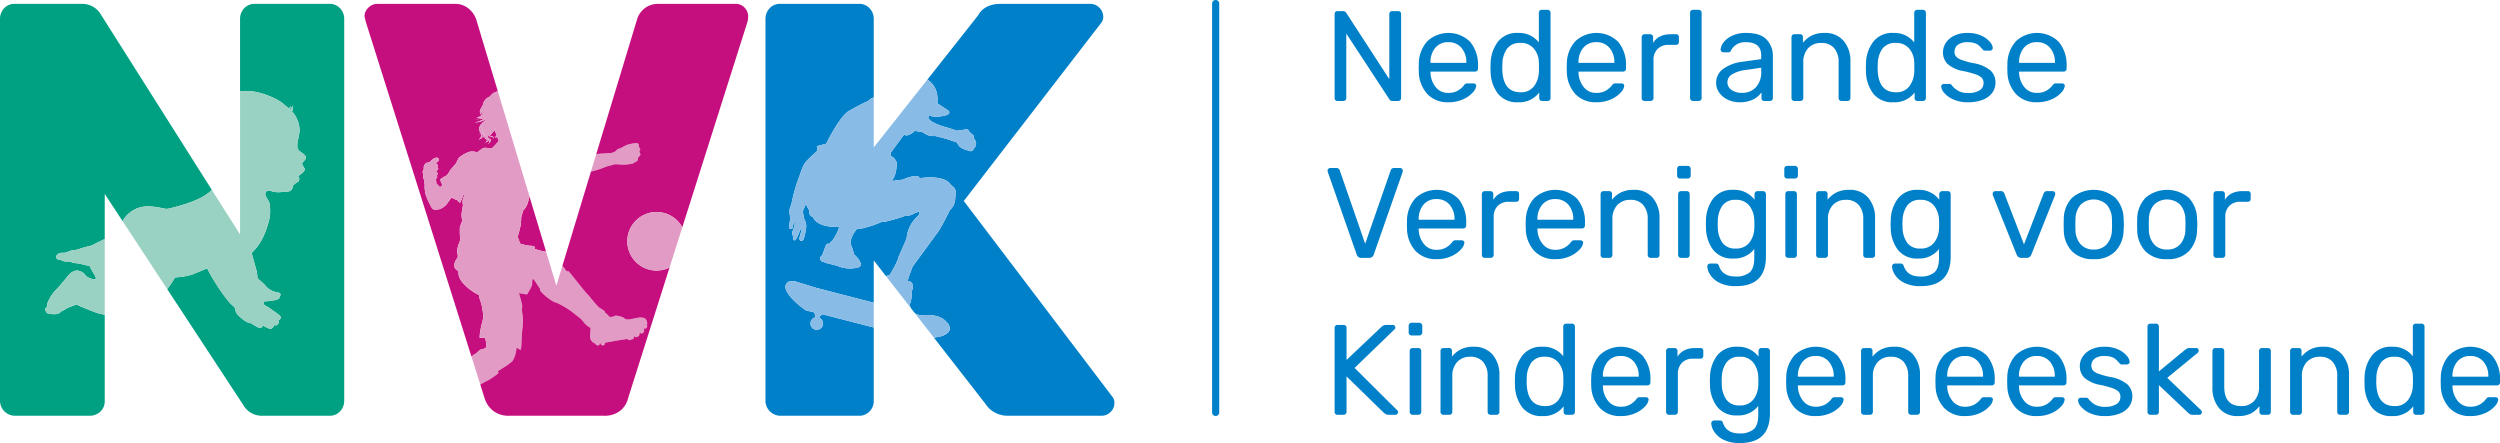
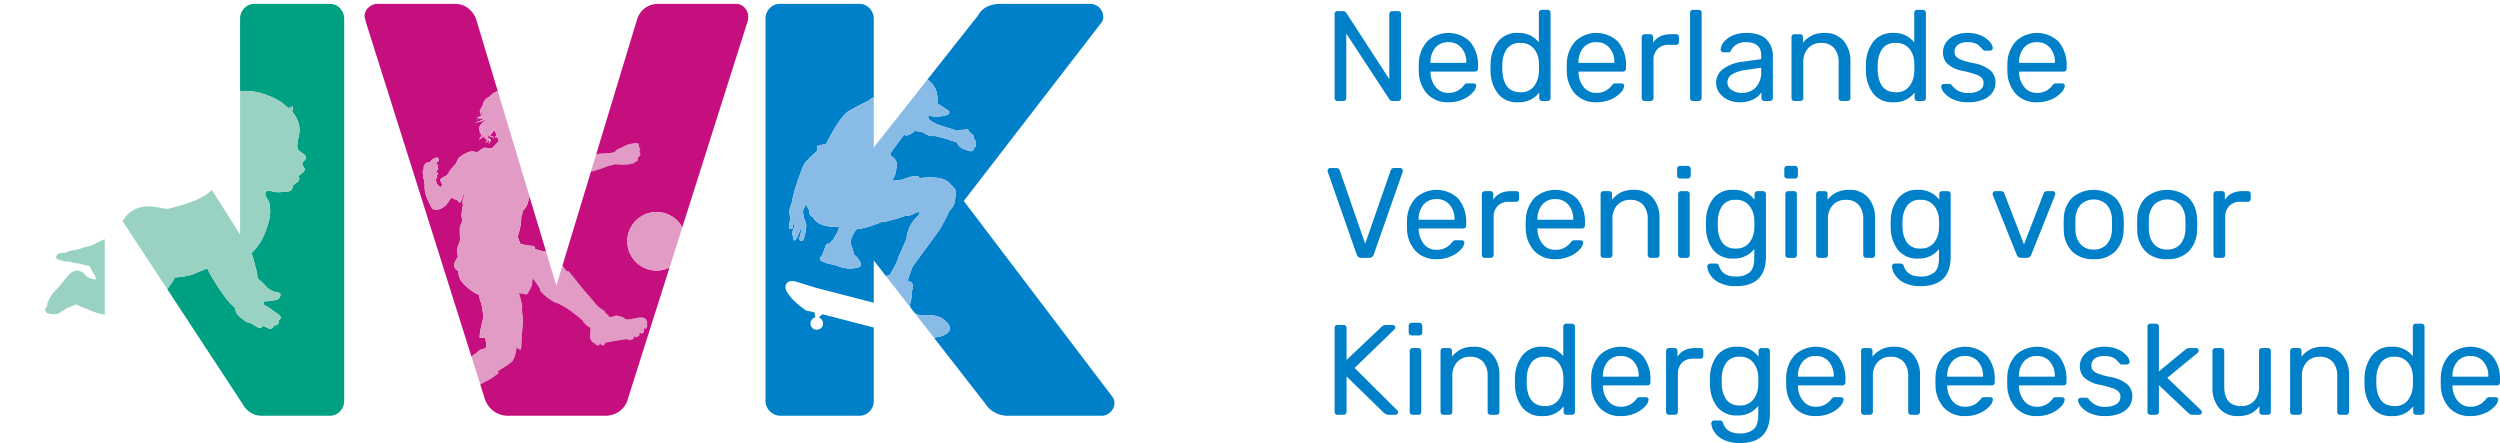
<svg xmlns="http://www.w3.org/2000/svg" id="Laag_1" data-name="Laag 1" viewBox="0 0 701.058 124.236">
  <defs>
    <style>.cls-1{fill:#0080c9;}.cls-2{fill:#99d1c2;}.cls-3{fill:#00a082;}.cls-4{fill:#c60f7f;}.cls-5{fill:#e19bc4;}.cls-6{fill:#88bbe6;}</style>
  </defs>
  <title>NVKlogo-RGB-site</title>
  <path class="cls-1" d="M417.306,276.748h1.692a.87.87,0,0,0,.612-.234.779.779,0,0,0,.252-.594v-9.936l10.44,10.188a4.936,4.936,0,0,0,.612.414,1.619,1.619,0,0,0,.792.162h1.872a.738.738,0,0,0,.72-.72.769.769,0,0,0-.18-.504l-11.988-11.916,11.232-10.872a.637.637,0,0,0,.18-.468.738.738,0,0,0-.72-.72h-1.8a1.907,1.907,0,0,0-1.404.576l-9.756,9.252v-8.964a.807.807,0,0,0-.864-.864h-1.692a.745.745,0,0,0-.576.234.892.892,0,0,0-.216.63v23.508a.842.842,0,0,0,.216.594.745.745,0,0,0,.576.234Zm20.807-22.248h2.124a.867.867,0,0,0,.612-.234.775.775,0,0,0,.252-.594v-1.872a.86.86,0,0,0-.864-.864h-2.124a.775.775,0,0,0-.594.252.867.867,0,0,0-.234.612v1.872a.801.801,0,0,0,.828.828Zm.288,22.248h1.584a.801.801,0,0,0,.828-.828v-17.064a.801.801,0,0,0-.828-.828h-1.584a.801.801,0,0,0-.828.828v17.064a.801.801,0,0,0,.828.828Zm8.64,0h1.656a.801.801,0,0,0,.828-.828v-9.972a5.634,5.634,0,0,1,1.368-4.014,4.795,4.795,0,0,1,3.672-1.458,4.528,4.528,0,0,1,3.6,1.44,5.924,5.924,0,0,1,1.26,4.032v9.972a.801.801,0,0,0,.828.828h1.656a.801.801,0,0,0,.828-.828v-10.188a8.648,8.648,0,0,0-1.908-5.85,6.7,6.7,0,0,0-5.364-2.214,7.807,7.807,0,0,0-3.546.72,7.671,7.671,0,0,0-2.502,2.052v-1.584a.752.752,0,0,0-.828-.828h-1.548a.801.801,0,0,0-.828.828v17.064a.8.8,0,0,0,.828.828Zm27.756.36a6.971,6.971,0,0,0,5.94-2.736v1.548a.842.842,0,0,0,.216.594.745.745,0,0,0,.576.234h1.548a.8.8,0,0,0,.828-.828v-23.904a.801.801,0,0,0-.828-.828h-1.62a.801.801,0,0,0-.828.828v8.316a6.992,6.992,0,0,0-5.832-2.664,6.703,6.703,0,0,0-5.652,2.466,10.468,10.468,0,0,0-2.052,6.174l-.036,1.08.036,1.08a10.518,10.518,0,0,0,2.034,6.192,6.717,6.717,0,0,0,5.67,2.448Zm.684-2.808q-5.114,0-5.112-6.912l.036-1.044a7.559,7.559,0,0,1,1.296-4.248,4.373,4.373,0,0,1,3.78-1.62,4.59,4.59,0,0,1,3.762,1.602,6.146,6.146,0,0,1,1.386,3.798c.023.264.036.732.036,1.404,0,.648-.013,1.104-.036,1.368a7.001,7.001,0,0,1-1.368,3.978,4.433,4.433,0,0,1-3.78,1.674Zm21.275,2.808a9.777,9.777,0,0,0,4.086-.81,7.947,7.947,0,0,0,2.754-1.926,3.191,3.191,0,0,0,.972-1.908.564.564,0,0,0-.234-.468.889.889,0,0,0-.558-.18h-1.584a1.483,1.483,0,0,0-.612.09,1.873,1.873,0,0,0-.504.522,5.873,5.873,0,0,1-1.602,1.386,5.115,5.115,0,0,1-2.754.666,4.303,4.303,0,0,1-3.528-1.656,6.689,6.689,0,0,1-1.44-3.996v-.324h12.492a.801.801,0,0,0,.828-.828v-.648a10.107,10.107,0,0,0-2.178-6.84,8.681,8.681,0,0,0-12.006-.216,9.399,9.399,0,0,0-2.412,6.192l-.036,1.188.036,1.224a9.421,9.421,0,0,0,2.412,6.246,7.759,7.759,0,0,0,5.868,2.286Zm-5.004-11.052v-.108a6.16,6.16,0,0,1,1.332-4.104,4.54,4.54,0,0,1,3.672-1.584,4.606,4.606,0,0,1,3.672,1.584,6.055,6.055,0,0,1,1.368,4.104v.108Zm18.54,10.692h1.62a.867.867,0,0,0,.612-.234.776.776,0,0,0,.252-.594v-10.62a4.271,4.271,0,0,1,1.134-3.132,4.171,4.171,0,0,1,3.114-1.152H519.076a.791.791,0,0,0,.612-.234.842.842,0,0,0,.216-.594v-1.332a.752.752,0,0,0-.828-.828h-1.404q-3.528,0-5.004,2.448v-1.584a.807.807,0,0,0-.864-.864h-1.512a.775.775,0,0,0-.594.252.867.867,0,0,0-.234.612v17.028a.801.801,0,0,0,.828.828Zm19.908,7.92q8.388,0,8.388-8.316v-17.46a.867.867,0,0,0-.234-.612.775.775,0,0,0-.594-.252h-1.548a.775.775,0,0,0-.594.252.867.867,0,0,0-.234.612v1.548a7.018,7.018,0,0,0-5.904-2.772,6.737,6.737,0,0,0-5.706,2.466,10.37,10.37,0,0,0-1.998,6.174l-.036.972.036,1.008a10.344,10.344,0,0,0,1.998,6.192,6.758,6.758,0,0,0,5.706,2.448,6.99,6.99,0,0,0,5.832-2.664v2.484q0,2.916-1.296,4.068a5.885,5.885,0,0,1-3.996,1.152q-3.564,0-4.572-2.88a1.2,1.2,0,0,0-.36-.594.875.875,0,0,0-.54-.162h-1.584a.819.819,0,0,0-.576.234.736.736,0,0,0-.252.558,4.711,4.711,0,0,0,.738,2.232,6.415,6.415,0,0,0,2.538,2.304,9.799,9.799,0,0,0,4.788,1.008Zm-.072-10.548a4.304,4.304,0,0,1-3.762-1.638,7.682,7.682,0,0,1-1.278-4.23l-.036-.972.036-.936a7.681,7.681,0,0,1,1.278-4.23,4.304,4.304,0,0,1,3.762-1.638,4.522,4.522,0,0,1,3.798,1.638,6.75,6.75,0,0,1,1.386,3.942q.036.324.036,1.224,0,.936-.036,1.26a6.751,6.751,0,0,1-1.386,3.942,4.522,4.522,0,0,1-3.798,1.638Zm21.312,2.988a9.78,9.78,0,0,0,4.086-.81,7.947,7.947,0,0,0,2.754-1.926,3.191,3.191,0,0,0,.972-1.908.564.564,0,0,0-.234-.468.89.89,0,0,0-.558-.18h-1.584a1.483,1.483,0,0,0-.612.09,1.858,1.858,0,0,0-.504.522,5.89,5.89,0,0,1-1.602,1.386,5.115,5.115,0,0,1-2.754.666,4.301,4.301,0,0,1-3.528-1.656,6.689,6.689,0,0,1-1.44-3.996v-.324h12.492a.801.801,0,0,0,.828-.828v-.648a10.106,10.106,0,0,0-2.178-6.84,8.681,8.681,0,0,0-12.006-.216,9.399,9.399,0,0,0-2.412,6.192l-.036,1.188.036,1.224a9.421,9.421,0,0,0,2.412,6.246,7.757,7.757,0,0,0,5.868,2.286Zm-5.004-11.052v-.108a6.16,6.16,0,0,1,1.332-4.104,4.537,4.537,0,0,1,3.672-1.584,4.608,4.608,0,0,1,3.672,1.584,6.055,6.055,0,0,1,1.368,4.104v.108Zm18.539,10.692h1.656a.801.801,0,0,0,.828-.828v-9.972a5.634,5.634,0,0,1,1.368-4.014,4.795,4.795,0,0,1,3.672-1.458,4.528,4.528,0,0,1,3.6,1.44,5.924,5.924,0,0,1,1.26,4.032v9.972a.801.801,0,0,0,.828.828h1.656a.801.801,0,0,0,.828-.828v-10.188a8.648,8.648,0,0,0-1.908-5.85,6.7,6.7,0,0,0-5.364-2.214,7.807,7.807,0,0,0-3.546.72,7.671,7.671,0,0,0-2.502,2.052v-1.584a.752.752,0,0,0-.828-.828h-1.548a.801.801,0,0,0-.828.828v17.064a.801.801,0,0,0,.828.828Zm28.332.36a9.776,9.776,0,0,0,4.086-.81,7.947,7.947,0,0,0,2.754-1.926,3.191,3.191,0,0,0,.972-1.908.564.564,0,0,0-.234-.468.888.888,0,0,0-.558-.18h-1.584a1.483,1.483,0,0,0-.612.09,1.873,1.873,0,0,0-.504.522,5.874,5.874,0,0,1-1.602,1.386,5.115,5.115,0,0,1-2.754.666,4.303,4.303,0,0,1-3.528-1.656,6.689,6.689,0,0,1-1.44-3.996v-.324h12.492a.801.801,0,0,0,.828-.828v-.648a10.107,10.107,0,0,0-2.178-6.84,8.681,8.681,0,0,0-12.006-.216,9.399,9.399,0,0,0-2.412,6.192l-.036,1.188.036,1.224a9.421,9.421,0,0,0,2.412,6.246,7.759,7.759,0,0,0,5.868,2.286Zm-5.004-11.052v-.108a6.16,6.16,0,0,1,1.332-4.104,4.54,4.54,0,0,1,3.672-1.584,4.606,4.606,0,0,1,3.672,1.584,6.055,6.055,0,0,1,1.368,4.104v.108Zm25.128,11.052a9.78,9.78,0,0,0,4.086-.81,7.946,7.946,0,0,0,2.754-1.926,3.191,3.191,0,0,0,.972-1.908.566.566,0,0,0-.234-.468.89.89,0,0,0-.558-.18H618.867a1.481,1.481,0,0,0-.612.09,1.859,1.859,0,0,0-.504.522,5.891,5.891,0,0,1-1.602,1.386,5.12,5.12,0,0,1-2.754.666,4.3,4.3,0,0,1-3.528-1.656,6.683,6.683,0,0,1-1.44-3.996v-.324h12.492a.801.801,0,0,0,.828-.828v-.648a10.112,10.112,0,0,0-2.178-6.84,8.681,8.681,0,0,0-12.006-.216,9.394,9.394,0,0,0-2.412,6.192l-.036,1.188.036,1.224a9.416,9.416,0,0,0,2.412,6.246,7.757,7.757,0,0,0,5.868,2.286Zm-5.004-11.052v-.108a6.154,6.154,0,0,1,1.332-4.104,4.537,4.537,0,0,1,3.672-1.584,4.609,4.609,0,0,1,3.672,1.584,6.06,6.06,0,0,1,1.368,4.104v.108Zm24.119,11.052a10.878,10.878,0,0,0,4.158-.72,5.793,5.793,0,0,0,2.628-1.98,4.784,4.784,0,0,0,.882-2.808,4.477,4.477,0,0,0-1.422-3.42,10.233,10.233,0,0,0-4.842-2.052,21.317,21.317,0,0,1-3.312-.918,3.56,3.56,0,0,1-1.512-.972,2.053,2.053,0,0,1-.396-1.278,2.373,2.373,0,0,1,.936-1.962,4.281,4.281,0,0,1,2.7-.738,6.211,6.211,0,0,1,1.98.27,3.419,3.419,0,0,1,1.206.648q.414.378,1.026,1.062a.755.755,0,0,0,.72.396H638.666a.794.794,0,0,0,.558-.216.704.704,0,0,0,.234-.54,2.97,2.97,0,0,0-.81-1.692,6.694,6.694,0,0,0-2.412-1.764,9.012,9.012,0,0,0-3.87-.756,8.327,8.327,0,0,0-3.726.774,5.7,5.7,0,0,0-2.358,2.016,4.723,4.723,0,0,0-.792,2.574,4.531,4.531,0,0,0,1.296,3.348,8.969,8.969,0,0,0,4.428,1.98,28.034,28.034,0,0,1,3.474.936,4.356,4.356,0,0,1,1.674.972,2.026,2.026,0,0,1,.504,1.44,2.309,2.309,0,0,1-1.17,2.088,5.893,5.893,0,0,1-3.114.72,5.627,5.627,0,0,1-2.754-.576,6.558,6.558,0,0,1-1.854-1.584,1.557,1.557,0,0,0-.342-.324.69.69,0,0,0-.342-.072h-1.512a.858.858,0,0,0-.54.198.669.669,0,0,0-.252.558,3.085,3.085,0,0,0,.828,1.728,6.997,6.997,0,0,0,2.538,1.854,9.754,9.754,0,0,0,4.194.81Zm12.744-.36h1.548a.801.801,0,0,0,.828-.828v-7.488l8.136,7.704a3.057,3.057,0,0,0,.666.504,1.996,1.996,0,0,0,.774.108h1.764a.674.674,0,0,0,.522-.216.769.769,0,0,0,.198-.54,1.084,1.084,0,0,0-.396-.684l-9.324-8.928,8.424-6.912a.984.984,0,0,0,.396-.684.755.755,0,0,0-.198-.558.706.706,0,0,0-.522-.198H656.306a1.615,1.615,0,0,0-.684.108,6.501,6.501,0,0,0-.756.504l-7.2,5.94v-12.564a.801.801,0,0,0-.828-.828H645.29a.842.842,0,0,0-.594.216.791.791,0,0,0-.234.612v23.904a.801.801,0,0,0,.828.828Zm24.552.36a7.953,7.953,0,0,0,3.564-.702,6.888,6.888,0,0,0,2.448-2.106v1.62a.801.801,0,0,0,.828.828h1.548a.801.801,0,0,0,.828-.828v-17.064a.801.801,0,0,0-.828-.828H676.574a.8.8,0,0,0-.828.828v9.972a5.68,5.68,0,0,1-1.35,4.014,4.737,4.737,0,0,1-3.654,1.458q-4.752,0-4.752-5.472v-9.972a.8.8,0,0,0-.828-.828H663.506a.8.8,0,0,0-.828.828v10.152a8.812,8.812,0,0,0,1.872,5.886,6.549,6.549,0,0,0,5.292,2.214Zm15.444-.36h1.656a.801.801,0,0,0,.828-.828v-9.972a5.63,5.63,0,0,1,1.368-4.014,4.792,4.792,0,0,1,3.672-1.458,4.531,4.531,0,0,1,3.6,1.44,5.929,5.929,0,0,1,1.26,4.032v9.972a.8.8,0,0,0,.828.828H700.154a.8.8,0,0,0,.828-.828v-10.188a8.652,8.652,0,0,0-1.908-5.85,6.701,6.701,0,0,0-5.364-2.214,7.802,7.802,0,0,0-3.546.72,7.661,7.661,0,0,0-2.502,2.052v-1.584a.752.752,0,0,0-.828-.828h-1.548a.801.801,0,0,0-.828.828v17.064a.801.801,0,0,0,.828.828Zm27.755.36a6.971,6.971,0,0,0,5.94-2.736v1.548a.842.842,0,0,0,.216.594.746.746,0,0,0,.576.234H721.321a.801.801,0,0,0,.828-.828v-23.904a.801.801,0,0,0-.828-.828h-1.62a.801.801,0,0,0-.828.828v8.316a6.99,6.99,0,0,0-5.832-2.664,6.706,6.706,0,0,0-5.652,2.466,10.481,10.481,0,0,0-2.052,6.174l-.036,1.08.036,1.08a10.525,10.525,0,0,0,2.034,6.192,6.717,6.717,0,0,0,5.67,2.448Zm.684-2.808q-5.112,0-5.112-6.912l.036-1.044a7.559,7.559,0,0,1,1.296-4.248,4.373,4.373,0,0,1,3.78-1.62,4.588,4.588,0,0,1,3.762,1.602,6.134,6.134,0,0,1,1.386,3.798q.036.396.036,1.404,0,.972-.036,1.368a6.993,6.993,0,0,1-1.368,3.978,4.43,4.43,0,0,1-3.78,1.674Zm21.276,2.808a9.777,9.777,0,0,0,4.086-.81,7.946,7.946,0,0,0,2.754-1.926,3.191,3.191,0,0,0,.972-1.908.563.563,0,0,0-.234-.468.888.888,0,0,0-.558-.18h-1.584a1.484,1.484,0,0,0-.612.09,1.872,1.872,0,0,0-.504.522,5.876,5.876,0,0,1-1.602,1.386,5.115,5.115,0,0,1-2.754.666,4.303,4.303,0,0,1-3.528-1.656,6.69,6.69,0,0,1-1.44-3.996v-.324h12.492a.801.801,0,0,0,.828-.828v-.648a10.107,10.107,0,0,0-2.178-6.84,8.681,8.681,0,0,0-12.006-.216,9.399,9.399,0,0,0-2.412,6.192l-.036,1.188.036,1.224a9.421,9.421,0,0,0,2.412,6.246,7.759,7.759,0,0,0,5.868,2.286Zm-5.004-11.052v-.108a6.16,6.16,0,0,1,1.332-4.104,4.54,4.54,0,0,1,3.672-1.584,4.606,4.606,0,0,1,3.672,1.584,6.056,6.056,0,0,1,1.368,4.104v.108Z" transform="translate(-42.259 -160.431)" />
  <path class="cls-1" d="M424.002,232.747h2.196a1.303,1.303,0,0,0,1.296-.936l8.1-23.148a1.763,1.763,0,0,0,.036-.396.738.738,0,0,0-.72-.72h-1.728a.942.942,0,0,0-.63.198.909.909,0,0,0-.306.45l-7.164,20.592-7.128-20.592a.936.936,0,0,0-.306-.45.949.949,0,0,0-.63-.198H415.29a.748.748,0,0,0-.522.216.663.663,0,0,0-.234.504l.072.396,8.1,23.148a1.3,1.3,0,0,0,1.296.936Zm21.096.36a9.777,9.777,0,0,0,4.086-.81,7.944,7.944,0,0,0,2.754-1.926,3.189,3.189,0,0,0,.972-1.908.564.564,0,0,0-.234-.468.889.889,0,0,0-.558-.18h-1.584a1.49,1.49,0,0,0-.612.09,1.875,1.875,0,0,0-.504.522,5.864,5.864,0,0,1-1.602,1.386,5.11,5.11,0,0,1-2.754.666,4.302,4.302,0,0,1-3.528-1.656,6.687,6.687,0,0,1-1.44-3.996v-.324h12.492a.801.801,0,0,0,.828-.828v-.648a10.107,10.107,0,0,0-2.178-6.84,8.681,8.681,0,0,0-12.006-.216,9.399,9.399,0,0,0-2.412,6.192l-.036,1.188.036,1.224a9.419,9.419,0,0,0,2.412,6.246,7.757,7.757,0,0,0,5.868,2.286Zm-5.004-11.052v-.108a6.162,6.162,0,0,1,1.332-4.104,4.541,4.541,0,0,1,3.672-1.584,4.607,4.607,0,0,1,3.672,1.584,6.057,6.057,0,0,1,1.368,4.104v.108Zm18.54,10.692h1.62a.867.867,0,0,0,.612-.234.778.778,0,0,0,.252-.594v-10.62a4.272,4.272,0,0,1,1.134-3.132,4.171,4.171,0,0,1,3.114-1.152h2.052a.79.79,0,0,0,.612-.234.841.841,0,0,0,.216-.594v-1.332a.752.752,0,0,0-.828-.828h-1.404q-3.53,0-5.004,2.448v-1.584a.806.806,0,0,0-.864-.864H458.634a.777.777,0,0,0-.594.252.863.863,0,0,0-.234.612v17.028a.801.801,0,0,0,.828.828Zm19.764.36a9.78,9.78,0,0,0,4.086-.81,7.944,7.944,0,0,0,2.754-1.926,3.189,3.189,0,0,0,.972-1.908.567.567,0,0,0-.234-.468.891.891,0,0,0-.558-.18h-1.584a1.49,1.49,0,0,0-.612.09,1.86,1.86,0,0,0-.504.522,5.878,5.878,0,0,1-1.602,1.386,5.115,5.115,0,0,1-2.754.666,4.301,4.301,0,0,1-3.528-1.656,6.681,6.681,0,0,1-1.44-3.996v-.324h12.492a.8.8,0,0,0,.828-.828v-.648a10.112,10.112,0,0,0-2.178-6.84,8.681,8.681,0,0,0-12.006-.216,9.399,9.399,0,0,0-2.412,6.192l-.036,1.188.036,1.224a9.419,9.419,0,0,0,2.412,6.246,7.756,7.756,0,0,0,5.868,2.286Zm-5.004-11.052v-.108a6.156,6.156,0,0,1,1.332-4.104,4.538,4.538,0,0,1,3.672-1.584,4.61,4.61,0,0,1,3.672,1.584,6.062,6.062,0,0,1,1.368,4.104v.108Zm18.539,10.692h1.656a.801.801,0,0,0,.828-.828v-9.972a5.634,5.634,0,0,1,1.368-4.014,4.795,4.795,0,0,1,3.672-1.458,4.529,4.529,0,0,1,3.6,1.44,5.924,5.924,0,0,1,1.26,4.032v9.972a.801.801,0,0,0,.828.828h1.656a.801.801,0,0,0,.828-.828v-10.188a8.648,8.648,0,0,0-1.908-5.85,6.699,6.699,0,0,0-5.364-2.214,7.81,7.81,0,0,0-3.546.72,7.68,7.68,0,0,0-2.502,2.052v-1.584a.752.752,0,0,0-.828-.828h-1.548a.8.8,0,0,0-.828.828v17.064a.8.8,0,0,0,.828.828Zm21.456-22.248h2.124a.865.865,0,0,0,.612-.234.774.774,0,0,0,.252-.594v-1.872a.86.86,0,0,0-.864-.864h-2.124a.777.777,0,0,0-.594.252.868.868,0,0,0-.234.612v1.872a.801.801,0,0,0,.828.828Zm.288,22.248h1.584a.8.8,0,0,0,.828-.828v-17.064a.8.8,0,0,0-.828-.828h-1.584a.801.801,0,0,0-.828.828v17.064a.801.801,0,0,0,.828.828Zm15.408,7.92q8.386,0,8.388-8.316v-17.46a.872.872,0,0,0-.234-.612.78.78,0,0,0-.594-.252h-1.548a.774.774,0,0,0-.594.252.864.864,0,0,0-.234.612v1.548a7.02,7.02,0,0,0-5.904-2.772,6.737,6.737,0,0,0-5.706,2.466,10.372,10.372,0,0,0-1.998,6.174l-.036.972.036,1.008a10.343,10.343,0,0,0,1.998,6.192,6.756,6.756,0,0,0,5.706,2.448,6.991,6.991,0,0,0,5.832-2.664v2.484q0,2.916-1.296,4.068a5.885,5.885,0,0,1-3.996,1.152q-3.564,0-4.572-2.88a1.207,1.207,0,0,0-.36-.594.875.875,0,0,0-.54-.162h-1.584a.817.817,0,0,0-.576.234.733.733,0,0,0-.252.558,4.7,4.7,0,0,0,.738,2.232,6.394,6.394,0,0,0,2.538,2.304,9.794,9.794,0,0,0,4.788,1.008Zm-.072-10.548a4.302,4.302,0,0,1-3.762-1.638,7.673,7.673,0,0,1-1.278-4.23l-.036-.972.036-.936a7.675,7.675,0,0,1,1.278-4.23,4.303,4.303,0,0,1,3.762-1.638,4.525,4.525,0,0,1,3.798,1.638,6.76,6.76,0,0,1,1.386,3.942c.023.216.036.624.036,1.224,0,.624-.013,1.044-.036,1.26a6.757,6.757,0,0,1-1.386,3.942,4.523,4.523,0,0,1-3.798,1.638Zm14.435-19.62h2.124a.865.865,0,0,0,.612-.234.775.775,0,0,0,.252-.594v-1.872a.86.86,0,0,0-.864-.864h-2.124a.777.777,0,0,0-.594.252.868.868,0,0,0-.234.612v1.872a.801.801,0,0,0,.828.828Zm.288,22.248h1.584a.801.801,0,0,0,.828-.828v-17.064a.801.801,0,0,0-.828-.828h-1.584a.801.801,0,0,0-.828.828v17.064a.801.801,0,0,0,.828.828Zm8.64,0h1.656a.801.801,0,0,0,.828-.828v-9.972a5.629,5.629,0,0,1,1.368-4.014,4.795,4.795,0,0,1,3.672-1.458,4.53,4.53,0,0,1,3.6,1.44,5.924,5.924,0,0,1,1.26,4.032v9.972a.801.801,0,0,0,.828.828h1.656a.801.801,0,0,0,.828-.828v-10.188a8.648,8.648,0,0,0-1.908-5.85,6.701,6.701,0,0,0-5.364-2.214,7.807,7.807,0,0,0-3.546.72,7.67,7.67,0,0,0-2.502,2.052v-1.584a.752.752,0,0,0-.828-.828h-1.548a.801.801,0,0,0-.828.828v17.064a.801.801,0,0,0,.828.828Zm28.511,7.92q8.388,0,8.388-8.316v-17.46a.868.868,0,0,0-.234-.612.777.777,0,0,0-.594-.252h-1.548a.777.777,0,0,0-.594.252.868.868,0,0,0-.234.612v1.548a7.019,7.019,0,0,0-5.904-2.772,6.738,6.738,0,0,0-5.706,2.466,10.372,10.372,0,0,0-1.998,6.174l-.036.972.036,1.008a10.343,10.343,0,0,0,1.998,6.192,6.757,6.757,0,0,0,5.706,2.448,6.989,6.989,0,0,0,5.832-2.664v2.484q0,2.916-1.296,4.068a5.885,5.885,0,0,1-3.996,1.152q-3.564,0-4.572-2.88a1.2,1.2,0,0,0-.36-.594.875.875,0,0,0-.54-.162H573.651a.818.818,0,0,0-.576.234.736.736,0,0,0-.252.558,4.712,4.712,0,0,0,.738,2.232,6.408,6.408,0,0,0,2.538,2.304,9.799,9.799,0,0,0,4.788,1.008Zm-.072-10.548a4.303,4.303,0,0,1-3.762-1.638,7.68,7.68,0,0,1-1.278-4.23l-.036-.972.036-.936a7.682,7.682,0,0,1,1.278-4.23,4.304,4.304,0,0,1,3.762-1.638,4.522,4.522,0,0,1,3.798,1.638,6.753,6.753,0,0,1,1.386,3.942q.036.324.036,1.224,0,.937-.036,1.26a6.75,6.75,0,0,1-1.386,3.942,4.521,4.521,0,0,1-3.798,1.638Zm28.296,2.628h1.44a1.365,1.365,0,0,0,1.332-.9l6.66-16.704.072-.36a.733.733,0,0,0-.216-.54.693.693,0,0,0-.504-.216h-1.656a.887.887,0,0,0-.558.18.838.838,0,0,0-.306.396l-5.544,14.364-5.544-14.364a.925.925,0,0,0-.864-.576h-1.656a.689.689,0,0,0-.504.216.733.733,0,0,0-.216.54,1.229,1.229,0,0,0,.036.36l6.696,16.704a1.362,1.362,0,0,0,1.332.9Zm20.267.36a8.06,8.06,0,0,0,6.102-2.232,8.735,8.735,0,0,0,2.286-5.94q.072-.791.072-1.548,0-.756-.072-1.548a8.649,8.649,0,0,0-2.322-5.94,9.359,9.359,0,0,0-12.132,0,8.65,8.65,0,0,0-2.322,5.94l-.036,1.548.036,1.548a8.735,8.735,0,0,0,2.286,5.94,8.06,8.06,0,0,0,6.102,2.232Zm0-2.7a4.737,4.737,0,0,1-3.654-1.458,6.341,6.341,0,0,1-1.458-4.194l-.036-1.368.036-1.368a6.342,6.342,0,0,1,1.458-4.194,5.308,5.308,0,0,1,7.308,0,6.342,6.342,0,0,1,1.458,4.194q.036.36.036,1.368,0,1.008-.036,1.368a6.341,6.341,0,0,1-1.458,4.194,4.737,4.737,0,0,1-3.654,1.458Zm20.592,2.7a8.06,8.06,0,0,0,6.102-2.232,8.74,8.74,0,0,0,2.286-5.94q.072-.791.072-1.548,0-.756-.072-1.548a8.649,8.649,0,0,0-2.322-5.94,9.359,9.359,0,0,0-12.132,0,8.65,8.65,0,0,0-2.322,5.94l-.036,1.548.036,1.548a8.735,8.735,0,0,0,2.286,5.94,8.06,8.06,0,0,0,6.102,2.232Zm0-2.7a4.737,4.737,0,0,1-3.654-1.458,6.341,6.341,0,0,1-1.458-4.194l-.036-1.368.036-1.368a6.342,6.342,0,0,1,1.458-4.194,5.308,5.308,0,0,1,7.308,0,6.342,6.342,0,0,1,1.458,4.194q.036.36.036,1.368,0,1.008-.036,1.368a6.341,6.341,0,0,1-1.458,4.194,4.739,4.739,0,0,1-3.654,1.458Zm13.824,2.34H665.414a.868.868,0,0,0,.612-.234.778.778,0,0,0,.252-.594v-10.62a4.272,4.272,0,0,1,1.134-3.132,4.17,4.17,0,0,1,3.114-1.152h2.052a.791.791,0,0,0,.612-.234.841.841,0,0,0,.216-.594v-1.332a.752.752,0,0,0-.828-.828h-1.404q-3.53,0-5.004,2.448v-1.584a.807.807,0,0,0-.864-.864h-1.512a.774.774,0,0,0-.594.252.864.864,0,0,0-.234.612v17.028a.801.801,0,0,0,.828.828Z" transform="translate(-42.259 -160.431)" />
  <path class="cls-1" d="M417.306,188.747h1.656a.801.801,0,0,0,.828-.828v-18.072l12.06,18.396a.885.885,0,0,0,.864.504h1.62a.778.778,0,0,0,.594-.252.87.87,0,0,0,.234-.612v-23.472a.806.806,0,0,0-.864-.864h-1.62a.802.802,0,0,0-.594.234.848.848,0,0,0-.234.63v18.216l-12.06-18.576a2.668,2.668,0,0,0-.36-.36.859.859,0,0,0-.54-.144h-1.584a.745.745,0,0,0-.576.234.894.894,0,0,0-.216.63v23.508a.841.841,0,0,0,.216.594.743.743,0,0,0,.576.234Zm31.103.36a9.777,9.777,0,0,0,4.086-.81,7.944,7.944,0,0,0,2.754-1.926,3.19,3.19,0,0,0,.972-1.908.564.564,0,0,0-.234-.468.89.89,0,0,0-.558-.18h-1.584a1.49,1.49,0,0,0-.612.09,1.875,1.875,0,0,0-.504.522,5.863,5.863,0,0,1-1.602,1.386,5.111,5.111,0,0,1-2.754.666,4.302,4.302,0,0,1-3.528-1.656,6.687,6.687,0,0,1-1.44-3.996v-.324h12.492a.801.801,0,0,0,.828-.828v-.648a10.107,10.107,0,0,0-2.178-6.84,8.681,8.681,0,0,0-12.006-.216,9.399,9.399,0,0,0-2.412,6.192l-.036,1.188.036,1.224a9.419,9.419,0,0,0,2.412,6.246,7.758,7.758,0,0,0,5.868,2.286Zm-5.004-11.052v-.108a6.161,6.161,0,0,1,1.332-4.104,4.541,4.541,0,0,1,3.672-1.584,4.607,4.607,0,0,1,3.672,1.584,6.057,6.057,0,0,1,1.368,4.104v.108Zm24.552,11.052a6.97,6.97,0,0,0,5.94-2.736v1.548a.841.841,0,0,0,.216.594.745.745,0,0,0,.576.234h1.548a.8.8,0,0,0,.828-.828v-23.904a.8.8,0,0,0-.828-.828h-1.62a.801.801,0,0,0-.828.828v8.316a6.99,6.99,0,0,0-5.832-2.664,6.707,6.707,0,0,0-5.652,2.466,10.483,10.483,0,0,0-2.052,6.174l-.036,1.08.036,1.08a10.523,10.523,0,0,0,2.034,6.192,6.716,6.716,0,0,0,5.67,2.448Zm.684-2.808q-5.112,0-5.112-6.912l.036-1.044a7.56,7.56,0,0,1,1.296-4.248,4.373,4.373,0,0,1,3.78-1.62,4.589,4.589,0,0,1,3.762,1.602,6.135,6.135,0,0,1,1.386,3.798q.036.397.036,1.404,0,.972-.036,1.368a6.993,6.993,0,0,1-1.368,3.978,4.43,4.43,0,0,1-3.78,1.674Zm21.276,2.808a9.78,9.78,0,0,0,4.086-.81,7.944,7.944,0,0,0,2.754-1.926,3.189,3.189,0,0,0,.972-1.908.564.564,0,0,0-.234-.468.891.891,0,0,0-.558-.18h-1.584a1.49,1.49,0,0,0-.612.09,1.86,1.86,0,0,0-.504.522,5.879,5.879,0,0,1-1.602,1.386,5.111,5.111,0,0,1-2.754.666,4.301,4.301,0,0,1-3.528-1.656,6.688,6.688,0,0,1-1.44-3.996v-.324h12.492a.801.801,0,0,0,.828-.828v-.648a10.107,10.107,0,0,0-2.178-6.84,8.681,8.681,0,0,0-12.006-.216,9.399,9.399,0,0,0-2.412,6.192l-.036,1.188.036,1.224a9.419,9.419,0,0,0,2.412,6.246,7.756,7.756,0,0,0,5.868,2.286Zm-5.004-11.052v-.108a6.162,6.162,0,0,1,1.332-4.104,4.538,4.538,0,0,1,3.672-1.584,4.609,4.609,0,0,1,3.672,1.584,6.056,6.056,0,0,1,1.368,4.104v.108Zm18.539,10.692h1.62a.865.865,0,0,0,.612-.234.776.776,0,0,0,.253-.594v-10.62a4.271,4.271,0,0,1,1.133-3.132,4.171,4.171,0,0,1,3.114-1.152h2.052a.789.789,0,0,0,.612-.234.841.841,0,0,0,.216-.594v-1.332a.752.752,0,0,0-.828-.828h-1.403q-3.529,0-5.005,2.448v-1.584a.807.807,0,0,0-.864-.864h-1.512a.773.773,0,0,0-.593.252.864.864,0,0,0-.235.612v17.028a.802.802,0,0,0,.828.828Zm13.572,0h1.584a.801.801,0,0,0,.828-.828v-23.904a.801.801,0,0,0-.828-.828h-1.584a.842.842,0,0,0-.594.216.792.792,0,0,0-.234.612v23.904a.8.8,0,0,0,.828.828Zm12.996.36a8.363,8.363,0,0,0,3.888-.792,6.076,6.076,0,0,0,2.304-1.98v1.584a.841.841,0,0,0,.216.594.745.745,0,0,0,.576.234h1.584a.801.801,0,0,0,.828-.828v-11.7a6.596,6.596,0,0,0-1.746-4.68q-1.746-1.871-5.778-1.872a8.789,8.789,0,0,0-3.96.81,6.285,6.285,0,0,0-2.394,1.908,3.512,3.512,0,0,0-.774,1.926.799.799,0,0,0,.792.792h1.404a.714.714,0,0,0,.45-.126,1.164,1.164,0,0,0,.306-.486,4.25,4.25,0,0,1,1.476-1.566,4.763,4.763,0,0,1,2.664-.666q4.284,0,4.284,3.708v1.044l-5.4.756a11.23,11.23,0,0,0-5.292,2.016,4.711,4.711,0,0,0-1.944,3.888,4.648,4.648,0,0,0,.882,2.754,6.086,6.086,0,0,0,2.376,1.962,7.408,7.408,0,0,0,3.258.72Zm.72-2.628a5.094,5.094,0,0,1-2.862-.792,2.566,2.566,0,0,1,.126-4.428,9.816,9.816,0,0,1,3.924-1.224l4.212-.612v1.008a6.182,6.182,0,0,1-1.512,4.5,5.197,5.197,0,0,1-3.888,1.548Zm14.724,2.268h1.656a.801.801,0,0,0,.828-.828v-9.972a5.629,5.629,0,0,1,1.368-4.014,4.792,4.792,0,0,1,3.672-1.458,4.532,4.532,0,0,1,3.6,1.44,5.929,5.929,0,0,1,1.26,4.032v9.972a.801.801,0,0,0,.828.828h1.656a.801.801,0,0,0,.828-.828v-10.188a8.653,8.653,0,0,0-1.908-5.85,6.701,6.701,0,0,0-5.364-2.214,7.804,7.804,0,0,0-3.546.72,7.669,7.669,0,0,0-2.502,2.052v-1.584a.752.752,0,0,0-.828-.828h-1.548a.801.801,0,0,0-.828.828v17.064a.8.8,0,0,0,.828.828Zm27.755.36a6.97,6.97,0,0,0,5.94-2.736v1.548a.841.841,0,0,0,.216.594.745.745,0,0,0,.576.234h1.548a.801.801,0,0,0,.828-.828v-23.904a.801.801,0,0,0-.828-.828h-1.62a.801.801,0,0,0-.828.828v8.316a6.99,6.99,0,0,0-5.832-2.664,6.707,6.707,0,0,0-5.652,2.466,10.483,10.483,0,0,0-2.052,6.174l-.036,1.08.036,1.08a10.523,10.523,0,0,0,2.034,6.192,6.716,6.716,0,0,0,5.67,2.448Zm.684-2.808q-5.112,0-5.112-6.912l.036-1.044a7.56,7.56,0,0,1,1.296-4.248,4.373,4.373,0,0,1,3.78-1.62,4.589,4.589,0,0,1,3.762,1.602,6.135,6.135,0,0,1,1.386,3.798q.036.397.036,1.404,0,.972-.036,1.368a6.993,6.993,0,0,1-1.368,3.978,4.43,4.43,0,0,1-3.78,1.674Zm20.268,2.808a10.882,10.882,0,0,0,4.158-.72,5.789,5.789,0,0,0,2.628-1.98,4.784,4.784,0,0,0,.882-2.808,4.478,4.478,0,0,0-1.422-3.42,10.241,10.241,0,0,0-4.842-2.052,21.229,21.229,0,0,1-3.312-.918,3.556,3.556,0,0,1-1.512-.972,2.052,2.052,0,0,1-.396-1.278,2.374,2.374,0,0,1,.936-1.962,4.284,4.284,0,0,1,2.7-.738,6.211,6.211,0,0,1,1.98.27,3.418,3.418,0,0,1,1.206.648q.414.378,1.026,1.062a.754.754,0,0,0,.72.396h1.368a.794.794,0,0,0,.558-.216.704.704,0,0,0,.234-.54,2.971,2.971,0,0,0-.81-1.692,6.699,6.699,0,0,0-2.412-1.764,9.012,9.012,0,0,0-3.87-.756,8.329,8.329,0,0,0-3.726.774,5.703,5.703,0,0,0-2.358,2.016,4.725,4.725,0,0,0-.792,2.574,4.531,4.531,0,0,0,1.296,3.348,8.965,8.965,0,0,0,4.428,1.98,28.108,28.108,0,0,1,3.474.936,4.355,4.355,0,0,1,1.674.972,2.026,2.026,0,0,1,.504,1.44,2.308,2.308,0,0,1-1.17,2.088,5.89,5.89,0,0,1-3.114.72,5.626,5.626,0,0,1-2.754-.576,6.549,6.549,0,0,1-1.854-1.584,1.579,1.579,0,0,0-.342-.324.693.693,0,0,0-.342-.072h-1.512a.86.86,0,0,0-.54.198.67.67,0,0,0-.252.558,3.085,3.085,0,0,0,.828,1.728,6.992,6.992,0,0,0,2.538,1.854,9.754,9.754,0,0,0,4.194.81Zm19.296,0a9.781,9.781,0,0,0,4.086-.81,7.944,7.944,0,0,0,2.754-1.926,3.189,3.189,0,0,0,.972-1.908.564.564,0,0,0-.234-.468.89.89,0,0,0-.558-.18h-1.584a1.49,1.49,0,0,0-.612.09,1.875,1.875,0,0,0-.504.522,5.878,5.878,0,0,1-1.602,1.386,5.111,5.111,0,0,1-2.754.666,4.302,4.302,0,0,1-3.528-1.656,6.687,6.687,0,0,1-1.44-3.996v-.324h12.492a.801.801,0,0,0,.828-.828v-.648a10.107,10.107,0,0,0-2.178-6.84,8.681,8.681,0,0,0-12.006-.216,9.399,9.399,0,0,0-2.412,6.192l-.036,1.188.036,1.224a9.42,9.42,0,0,0,2.412,6.246,7.756,7.756,0,0,0,5.868,2.286Zm-5.004-11.052v-.108a6.161,6.161,0,0,1,1.332-4.104,4.538,4.538,0,0,1,3.672-1.584,4.609,4.609,0,0,1,3.672,1.584,6.057,6.057,0,0,1,1.368,4.104v.108Z" transform="translate(-42.259 -160.431)" />
-   <path class="cls-1" d="M383.162,277.083a1.0 1,0,0,1-1-1V161.431a1,1,0,0,1,2,0V276.083A1.0 1,0,0,1,383.162,277.083Z" transform="translate(-42.259 -160.431)" />
  <polygon class="cls-2" points="81.976 29.308 81.97 29.302 81.97 29.294 81.976 29.308 81.976 29.308" />
  <path class="cls-3" d="M137.628,162.755a3.884,3.884,0,0,0-2.97-1.237H113.703a3.878,3.878,0,0,0-2.97,1.237,4.302,4.302,0,0,0-1.155,3.052v20.206a15.741,15.741,0,0,1,5.94.56,23.35,23.35,0,0,1,4.159,1.656,14.219,14.219,0,0,1,1.867,1.155,14.22,14.22,0,0,0,1.659,1.375c.04-.021.082-.039.12-.061a1.688,1.688,0,0,0,.295-.214,1.246,1.246,0,0,0,.161-.329c.006-.014.026-.006.026.009a1.422,1.422,0,0,1-.213.703.811.811,0,0,1-.111.139c.042.04.091.078.133.121a.957.957,0,0,0,.251-.228,2.797,2.797,0,0,0,.29-.488,1.013,1.013,0,0,0,.104-.4c-.014-.081-.048-.163-.065-.242,0-.016-.003-.034-.003-.026,0,.073.071.164.071.246a4.474,4.474,0,0,1,.097.647,1.96,1.96,0,0,1-.093.709,1.672,1.672,0,0,1-.134.317,8.366,8.366,0,0,1,2.106,4.68c.177,1.773-.678,3.42-.597,5.163a1.667,1.667,0,0,0,.613,1.278c.181.144.368.276.549.415.258.194.53.379.771.598a1.012,1.012,0,0,1,.097,1.599c-.099.119-.204.23-.306.343-.074.073-.148.15-.218.23a.503.503,0,0,0-.1.583c.062.152.13.296.204.443.063.127.136.256.198.382.675.684-.136,1.414-.969,1.993-.131.111-.264.214-.403.312-.119.08-.173.144-.179.223a.955.955,0,0,1,.136,1.205.577.577,0,0,1-.235.311,1.976,1.976,0,0,1-.219.137,4.485,4.485,0,0,0-.98.74.672.672,0,0,0-.224.445,1.539,1.539,0,0,1-.533,1.05c-.567.503-1.344.363-2.044.413a8.681,8.681,0,0,1-2.679.048c-.638-.149-1.814-.708-2.307.031-.59.88.765,2.2.966,3.007a11.256,11.256,0,0,1-.343,5.887,23.592,23.592,0,0,1-1.913,4.758,16.434,16.434,0,0,1-2.725,3.455c.009.029.02.063.031.1.083.243.174.484.241.734.329,1.208.652,2.418.983,3.624a7.622,7.622,0,0,1,.363,2.112,1.121,1.121,0,0,0,.522.935c.144.112.292.22.428.342.351.32.697.655,1.048.974a.796.796,0,0,0,.074.059,1.272,1.272,0,0,0,.196.275,5.426,5.426,0,0,0,2.072,1.528c.511.238,1.219.288,1.804.484a2.175,2.175,0,0,1,.209.151.426.426,0,0,1,.123.49,4.768,4.768,0,0,1-.321.789.65.65,0,0,1-.482.394,3.447,3.447,0,0,0-.408.134c-.08.021-.162.044-.244.062-.17.033-.337.065-.505.094-.218.033-.434.062-.646.093a3.008,3.008,0,0,1-.596.097,3.992,3.992,0,0,0-.649.06,3.284,3.284,0,0,1-.483.008.247.247,0,0,0-.294.208c-.028.087-.043.186-.076.275a.308.308,0,0,0,.056.317,1.748,1.748,0,0,0,.703.566,7.136,7.136,0,0,1,.839.494q1.199.841,2.376,1.702a3.375,3.375,0,0,1,.641.573.623.623,0,0,1-.063.922,2,2,0,0,1-.289.231c-.052.037-.108.068-.181.115.093.245.247.474.085.741a1.345,1.345,0,0,1-.558.559,1.261,1.261,0,0,1-.769-.045c-.017.119-.028.203-.042.281a.994.994,0,0,1-.757.738,1.396,1.396,0,0,1-.751-.137c-.44-.212-.882-.418-1.324-.621a.794.794,0,0,0-.19-.038c-.054.069-.097.134-.14.195a.812.812,0,0,1-.987.317,1.833,1.833,0,0,1-.32-.13c-.286-.153-.569-.305-.848-.472a7.142,7.142,0,0,0-1.139-.656,1.633,1.633,0,0,0-.402-.132,2.3,2.3,0,0,1-.93-.354,12.645,12.645,0,0,1-2.069-1.673,2.963,2.963,0,0,1-.902-1.718,1.4,1.4,0,0,0-.581-.955,3.528,3.528,0,0,1-.416-.349,16.034,16.034,0,0,1-1.639-1.883c-1.009-1.344-1.978-2.722-2.86-4.151a40.066,40.066,0,0,1-2.288-4.01.965.965,0,0,0-.09-.127,1.807,1.807,0,0,0-.255.063c-.449.19-.891.391-1.342.58-.575.238-1.148.467-1.726.697a2.228,2.228,0,0,0-.675.31.503.503,0,0,1-.209.084c-.823.185-1.636.402-2.464.545-.706.118-1.426.163-2.138.228a.391.391,0,0,0-.379.242c-.083.184-.185.358-.282.533a12.923,12.923,0,0,1-1.065,1.599c-.226.299-.453.6-.676.903L110.403,273.882a6.035,6.035,0,0,0,5.61,3.135h18.645a3.883,3.883,0,0,0,2.97-1.237,4.307,4.307,0,0,0,1.155-3.053V165.807A4.31,4.31,0,0,0,137.628,162.755Z" transform="translate(-42.259 -160.431)" />
-   <path class="cls-3" d="M69.518,248.2c-.695-.212-1.362-.503-2.035-.768-.846-.338-1.69-.677-2.524-1.028-.345-.144-.675-.322-1.009-.487a.526.526,0,0,0-.465-.027c-.692.274-1.39.539-2.087.807a1.513,1.513,0,0,0-.408.196,6.652,6.652,0,0,1-1.321.748,1.073,1.073,0,0,0-.323.222,2.163,2.163,0,0,1-1.112.616,4.117,4.117,0,0,1-.878.059,3.671,3.671,0,0,1-1.049-.112,3.894,3.894,0,0,0-.511-.084.652.652,0,0,1-.549-.399c-.068-.136-.142-.27-.221-.397a.499.499,0,0,1-.062-.541,1.623,1.623,0,0,1,.323-.433.595.595,0,0,0,.235-.549,1.906,1.906,0,0,1,.196-.975c.255-.515.505-1.029.8-1.52a9.174,9.174,0,0,1,1.343-1.713c1.058-1.058,1.965-2.242,2.919-3.387.336-.403.687-.799,1.049-1.175a3.308,3.308,0,0,1,1.497-.873,1.887,1.887,0,0,1,.879-.041,3.785,3.785,0,0,1,1.168.464,1.289,1.289,0,0,0,.244.128c.04.034.086.062.131.093a6.538,6.538,0,0,0,.885.992,5.093,5.093,0,0,0,2.126.771.303.303,0,0,0,.332-.448c.016,0,.031.003.047.003a3.148,3.148,0,0,0-.38-.839,17.242,17.242,0,0,1-1.29-2.333.4.4,0,0,0-.348-.244c-.425-.063-.854-.129-1.27-.232a13.367,13.367,0,0,0-2.443-.476,2.881,2.881,0,0,1-1.316-.375.622.622,0,0,0-.301-.056c-.326-.012-.652-.006-.975-.02a2.647,2.647,0,0,1-1.14-.255,2.213,2.213,0,0,0-.941-.269.77.77,0,0,1-.589-1.179,1.109,1.109,0,0,1,.442-.437,2.345,2.345,0,0,1,1.327-.3,2.597,2.597,0,0,0,1.169-.209c.115-.045.232-.093.351-.139a5.821,5.821,0,0,1,1.743-.439,5.276,5.276,0,0,0,1.42-.321,16.883,16.883,0,0,1,2.421-.7,4.354,4.354,0,0,0,1.171-.377c.915-.454,1.828-.914,2.747-1.355a5.18,5.18,0,0,1,.694-.277V214.812l5.008,7.629a8.057,8.057,0,0,1,3.948-3.528c2.699-1.107,5.47-.463,8.204.095a6.01,6.01,0,0,0,1.973-.383c.811-.19,1.616-.412,2.413-.655,2.951-.911,6.066-2.005,8.365-4.146.042-.039.093-.077.138-.115L70.639,164.652a6.045,6.045,0,0,0-5.61-3.135h-18.645a3.876,3.876,0,0,0-2.97,1.237,4.302,4.302,0,0,0-1.155,3.052v107.085a4.228,4.228,0,0,0,4.125,4.125h20.955a4.302,4.302,0,0,0,3.052-1.155,3.875,3.875,0,0,0,1.237-2.97V248.694l-.019-.003C70.906,248.546,70.2,248.409,69.518,248.2Z" transform="translate(-42.259 -160.431)" />
  <path class="cls-2" d="M70.935,227.787c-.919.441-1.832.901-2.747,1.355a4.354,4.354,0,0,1-1.171.377,16.883,16.883,0,0,0-2.421.7,5.276,5.276,0,0,1-1.42.321,5.821,5.821,0,0,0-1.743.439c-.119.046-.236.094-.351.139a2.597,2.597,0,0,1-1.169.209,2.345,2.345,0,0,0-1.327.3,1.109,1.109,0,0,0-.442.437.77.77,0,0,0,.589,1.179,2.213,2.213,0,0,1,.941.269,2.647,2.647,0,0,0,1.14.255c.323.014.649.008.975.02a.622.622,0,0,1,.301.056,2.881,2.881,0,0,0,1.316.375,13.367,13.367,0,0,1,2.443.476c.417.103.845.169,1.27.232a.4.4,0,0,1,.348.244,17.242,17.242,0,0,0,1.29,2.333,3.148,3.148,0,0,1,.38.839c-.017,0-.031-.003-.047-.003a.303.303,0,0,1-.332.448,5.093,5.093,0,0,1-2.126-.771,6.538,6.538,0,0,1-.885-.992c-.045-.032-.091-.059-.131-.093a1.289,1.289,0,0,1-.244-.128,3.785,3.785,0,0,0-1.168-.464,1.887,1.887,0,0,0-.879.041,3.308,3.308,0,0,0-1.497.873c-.363.375-.714.771-1.049,1.175-.954,1.145-1.861,2.329-2.919,3.387a9.174,9.174,0,0,0-1.343,1.713c-.295.49-.545,1.005-.8,1.52a1.906,1.906,0,0,0-.196.975.595.595,0,0,1-.235.549,1.623,1.623,0,0,0-.323.433.499.499,0,0,0,.062.541c.079.127.153.26.221.397a.652.652,0,0,0,.549.399,3.894,3.894,0,0,1,.511.084,3.671,3.671,0,0,0,1.049.112,4.117,4.117,0,0,0,.878-.059,2.163,2.163,0,0,0,1.112-.616,1.073,1.073,0,0,1,.323-.222,6.652,6.652,0,0,0,1.321-.748,1.513,1.513,0,0,1,.408-.196c.697-.268,1.394-.533,2.087-.807a.526.526,0,0,1,.465.027c.334.165.663.344,1.009.487.834.35,1.678.69,2.524,1.028.674.264,1.34.556,2.035.768.682.209,1.388.346,2.091.491l.019.003V227.51A5.18,5.18,0,0,0,70.935,227.787Z" transform="translate(-42.259 -160.431)" />
  <path class="cls-2" d="M90.886,238.993c.096-.174.199-.348.282-.533a.391.391,0,0,1,.379-.242c.712-.065,1.432-.11,2.138-.228.827-.143,1.641-.36,2.464-.545a.503.503,0,0,0,.209-.084,2.228,2.228,0,0,1,.675-.31c.578-.23,1.151-.459,1.726-.697.451-.189.893-.391,1.342-.58a1.807,1.807,0,0,1,.255-.063.965.965,0,0,1,.09.127,40.066,40.066,0,0,0,2.288,4.01c.882,1.43,1.852,2.807,2.86,4.151a16.034,16.034,0,0,0,1.639,1.883,3.528,3.528,0,0,0,.416.349,1.4,1.4,0,0,1,.581.955,2.963,2.963,0,0,0,.902,1.718,12.645,12.645,0,0,0,2.069,1.673,2.3,2.3,0,0,0,.93.354,1.633,1.633,0,0,1,.402.132,7.142,7.142,0,0,1,1.139.656c.279.167.561.32.848.472a1.833,1.833,0,0,0,.32.13.812.812,0,0,0,.987-.317c.043-.061.086-.125.14-.195a.794.794,0,0,1,.19.038c.442.203.884.409,1.324.621a1.396,1.396,0,0,0,.751.137.994.994,0,0,0,.757-.738c.014-.078.025-.163.042-.281a1.261,1.261,0,0,0,.769.045,1.345,1.345,0,0,0,.558-.559c.162-.267.008-.495-.085-.741.074-.047.13-.078.181-.115a2,2,0,0,0,.289-.231.623.623,0,0,0,.063-.922,3.375,3.375,0,0,0-.641-.573q-1.173-.864-2.376-1.702a7.136,7.136,0,0,0-.839-.494,1.748,1.748,0,0,1-.703-.566.308.308,0,0,1-.056-.317c.033-.089.048-.188.076-.275a.247.247,0,0,1,.294-.208,3.284,3.284,0,0,0,.483-.008,3.992,3.992,0,0,1,.649-.06,3.008,3.008,0,0,0,.596-.097c.212-.031.427-.059.646-.093.168-.029.335-.06.505-.094.082-.018.164-.041.244-.062a3.447,3.447,0,0,1,.408-.134.65.65,0,0,0,.482-.394,4.768,4.768,0,0,0,.321-.789.426.426,0,0,0-.123-.49,2.175,2.175,0,0,0-.209-.151c-.584-.196-1.293-.246-1.804-.484a5.426,5.426,0,0,1-2.072-1.528,1.272,1.272,0,0,1-.196-.275.796.796,0,0,1-.074-.059c-.351-.32-.697-.655-1.048-.974-.136-.122-.284-.23-.428-.342a1.121,1.121,0,0,1-.522-.935,7.622,7.622,0,0,0-.363-2.112c-.331-1.206-.655-2.417-.983-3.624-.068-.25-.159-.491-.241-.734-.011-.037-.022-.071-.031-.1a16.434,16.434,0,0,0,2.725-3.455,23.592,23.592,0,0,0,1.913-4.758,11.256,11.256,0,0,0,.343-5.887c-.201-.806-1.557-2.127-.966-3.007.493-.739,1.669-.18,2.307-.031a8.681,8.681,0,0,0,2.679-.048c.7-.05,1.477.09,2.044-.413a1.539,1.539,0,0,0,.533-1.05.672.672,0,0,1,.224-.445,4.485,4.485,0,0,1,.98-.74,1.976,1.976,0,0,0,.219-.137.577.577,0,0,0,.235-.311.955.955,0,0,0-.136-1.205c.006-.08.059-.144.179-.223.139-.098.272-.201.403-.312.833-.58,1.644-1.309.969-1.993-.062-.127-.136-.256-.198-.382-.074-.147-.142-.291-.204-.443a.503.503,0,0,1,.1-.583c.07-.08.144-.157.218-.23.102-.113.207-.224.306-.343a1.012,1.012,0,0,0-.097-1.599c-.241-.219-.513-.404-.771-.598-.181-.139-.368-.27-.549-.415a1.667,1.667,0,0,1-.613-1.278c-.08-1.743.774-3.39.597-5.163a8.366,8.366,0,0,0-2.106-4.68,1.672,1.672,0,0,0,.134-.317,1.96,1.96,0,0,0,.093-.709,4.474,4.474,0,0,0-.097-.647c0-.082-.071-.173-.071-.246,0-.008.003.01.003.026.017.078.051.161.065.242a1.013,1.013,0,0,1-.104.4,2.797,2.797,0,0,1-.29.488.957.957,0,0,1-.251.228c-.043-.043-.091-.082-.133-.121a.811.811,0,0,0,.111-.139,1.422,1.422,0,0,0,.213-.703c0-.014-.02-.022-.026-.009a1.246,1.246,0,0,1-.161.329,1.688,1.688,0,0,1-.295.214c-.037.022-.079.041-.12.061a14.22,14.22,0,0,1-1.659-1.375,14.219,14.219,0,0,0-1.867-1.155,23.35,23.35,0,0,0-4.159-1.656,15.741,15.741,0,0,0-5.94-.56v40.184l-7.901-12.487c-.045.038-.096.076-.138.115-2.299,2.142-5.414,3.235-8.365,4.146-.797.243-1.602.464-2.413.655a6.01,6.01,0,0,1-1.973.383c-2.734-.559-5.505-1.203-8.204-.095a8.057,8.057,0,0,0-3.948,3.528L89.144,241.495c.223-.303.45-.604.676-.903A12.923,12.923,0,0,0,90.886,238.993Z" transform="translate(-42.259 -160.431)" />
  <path class="cls-4" d="M190.279,217.257a5.179,5.179,0,0,1-1.318,2.22l-.53,1.826a18.29,18.29,0,0,1-.188,2.355,30.682,30.682,0,0,1-.791,3.066,5.533,5.533,0,0,0,.5,1.48,2.658,2.658,0,0,1,.265.644,16.134,16.134,0,0,1,1.664.386c.795.158,1.8.052,2.172.32a.682.682,0,0,1,.177.689,17.963,17.963,0,0,0,2.889.74c.084,0,.177.003.275.009l-4.651-15.459C190.65,215.942,190.505,216.526,190.279,217.257Z" transform="translate(-42.259 -160.431)" />
  <path class="cls-4" d="M175.865,259.471a4.923,4.923,0,0,1,1.17-.994.917.917,0,0,1,.614-.07c.792-.453.957-.526,1.023-.725a16.168,16.168,0,0,0-.342-2.459.922.922,0,0,1-.133-.026,4.002,4.002,0,0,0-1.428,0s0-.317.051-1.163a28.739,28.739,0,0,1,.795-3.75,7.223,7.223,0,0,0,0-2.595,14.214,14.214,0,0,0-.744-3.173,4.206,4.206,0,0,1-.242-1.336,13.854,13.854,0,0,1-3.88-2.683c-2.274-2.116-1.906-3.806-1.906-3.806s-.04-.129-.099-.328a1.612,1.612,0,0,1-1.086-1.42c-.055-1.267.924-2.061.979-2.562.051-.501-.162-.928-.162-1.454a5.98,5.98,0,0,1,.581-2.407,3.67,3.67,0,0,0,.158-2.138s-.025-1.561,0-2.065c.026-.504.637-1.667.637-1.984s-.184-1.134-.158-1.719c.026-.578.342-2.455.394-2.643a4.332,4.332,0,0,1-.077-1.505,10.547,10.547,0,0,1,.71-1.8l-.633.607a9.328,9.328,0,0,1-.792,1.958c-.187.025-.317-.081-.636-.475-.317-.397-.5-.269-1.031-.527a5.529,5.529,0,0,1-.736-.427s-1.274,1.719-1.377,1.903a4.907,4.907,0,0,1-2.061,1.402c-.744.103-1.693.265-2.039-.291a20.298,20.298,0,0,1-1.745-3.729,8.128,8.128,0,0,1-.317-2.882c-.026-.21-.236-1.506-.236-1.506a1.402,1.402,0,0,1-.162-.555c.03-.184.03-.979.03-.979a.639.639,0,0,1-.214-.475,4.224,4.224,0,0,1,.317-.876v-.659a3.977,3.977,0,0,1,.53-.953,2.973,2.973,0,0,1,1.083-.236s.397-.449.53-.556a5.145,5.145,0,0,1,.795-.607c.236-.107.898-.291,1.112-.03.206.265.206.847-.136,1.008a1.018,1.018,0,0,0-.475.449s.475.343.501.608a.561.561,0,0,1-.206.449s.317.21.317.475-.53.611-.53.611l.022.265a.566.566,0,0,1,.346.527.674.674,0,0,1-.317.53.975.975,0,0,1,.213.423c.022.21-.53.526-.53.526a1.197,1.197,0,0,1,.236.556c.029.291.029.663.029.663l1.056,1.082.689-.633s-.781-1.34-.567-1.623a7.039,7.039,0,0,1,1.483-.917c.703-.42.986-1.34,1.41-1.833s1.409-1.62,1.409-1.62l.777-1.553a8.403,8.403,0,0,1,3.033-1.759,3.265,3.265,0,0,1,1.833.066,1.091,1.091,0,0,0,.773-.21,8.958,8.958,0,0,1,1.126-.843c.633-.357,2.046.066,2.046.066a1.135,1.135,0,0,0,.633-.191c.321-.213,1.826-1.929,1.826-1.929s-.221-.537-.438-1.167a.575.575,0,0,1-.725.055s.5-.162.556-.478a.324.324,0,0,0-.007-.118c-.007-.029-.018-.059-.025-.084a3.771,3.771,0,0,1-.442-1.101l-.003.004.003-.011a.931.931,0,0,1,0-.169,1.673,1.673,0,0,1,.125-.545,1.779,1.779,0,0,0-.029-.228l-.059.03c-.008.014-.008.033-.015.051a.777.777,0,0,1-.063.151,2.179,2.179,0,0,1,.022.401c-.015.262-.25.461-.538.648a2.688,2.688,0,0,1-.99,1.001c.32.169.769.111,1.001.335.328.335-.059.82-.059.78,0-.041.346-.408-.129-.651a2.943,2.943,0,0,0-.7-.232,3.816,3.816,0,0,0,.571.578,3.552,3.552,0,0,1-.589-.581.689.689,0,0,1-.221-.096c0,.53.607.942.607.942s-.67-.43-.666-.99a1.023,1.023,0,0,1-.279-.548,1.22,1.22,0,0,0-.041.14,1.533,1.533,0,0,0,.317,1.196,1.476,1.476,0,0,1,.541.309c.25.331-.692,1.275-.692,1.275a3.547,3.547,0,0,0,.366-.905c-.052-.055.172-.366-.086-.366.169.206-1.207.969-1.207.969s1.013-.808.366-1.077c-.453-.192-.511-.666-.551-1.31a2.557,2.557,0,0,1,.332-1.439,1.518,1.518,0,0,0-.475.839,7.162,7.162,0,0,0,.091,1.512,3.183,3.183,0,0,1-.456-2.604c.052-.114.1-.21.151-.309a2.823,2.823,0,0,0-.406,1.115c.021.905.303,1.409.237,1.659-.066.251-1.034.625-1.034.625a4.103,4.103,0,0,0,.603-.689,13.624,13.624,0,0,0,.043-1.68c-.019.118-.323,1.056-.323,1.056a9.792,9.792,0,0,1,.237-1.723c.044-.202.246-.628.302-.797a3.334,3.334,0,0,0-.733,1.917,4.327,4.327,0,0,1,.086-1.573,2.329,2.329,0,0,1,.538-.926c.668-.754.755-.528,1.049-.947a.824.824,0,0,0,.14-.736.983.983,0,0,1-.162.467c-.364.582-2.966.893-2.966.893s2.602-.676,2.602-1.254a.624.624,0,0,0-.011-.118c-.173.398-2.483.402-2.483.402s1.696-.089,1.788-.409c-.041-.173-1.176.121-1.249-.129,1.723-.215,1.414-1.027,1.373-1.362-.007-.081-.128-.223-.124-.297a2.581,2.581,0,0,0-.151,1.066,3.8,3.8,0,0,1-.237-1.066,2.791,2.791,0,0,1,.708-1.374,1.473,1.473,0,0,1-.288.283,2.392,2.392,0,0,0,.423-.714,3.051,3.051,0,0,1,1.27-1.984c.236-.129.42-.221.564-.291.534-.489.904-1.068,1.633-1.263a2.201,2.201,0,0,1,.736-.291l-6.036-20.06a6.735,6.735,0,0,0-2.062-3.052,5.847,5.847,0,0,0-4.043-1.403h-21.615a3.491,3.491,0,0,0-2.557,1.073,3.31,3.31,0,0,0-1.073,2.393l.33,1.485,29.658,93.964a9.47,9.47,0,0,1,.874-.637C175.527,259.684,175.7,259.574,175.865,259.471Z" transform="translate(-42.259 -160.431)" />
  <path class="cls-5" d="M208.443,208.453a29.486,29.486,0,0,0,4.019-1.373l2.352-.611s1.8.132,2.171.132a12.172,12.172,0,0,0,2.669-.291,2.858,2.858,0,0,0,.846-.556s.239.081.505-.287a.765.765,0,0,0,.077-.744,4.602,4.602,0,0,0,.714-.795c.158-.287-.291-1.031-.291-1.031a1.759,1.759,0,0,0,.291-.5c.051-.21-.372-.74-.372-.74s.081-.662-.235-.953c-.317-.287-.979-.103-.979-.103a13.277,13.277,0,0,0-2.171.475c-.523.239-1.741.898-1.741.898a6.881,6.881,0,0,0-.769.265,1.748,1.748,0,0,0-.552.53,3.41,3.41,0,0,1-1.322.556c-.491.041-2.394.152-4.193.303l-1.484,4.898C208.158,208.493,208.318,208.467,208.443,208.453Z" transform="translate(-42.259 -160.431)" />
  <path class="cls-5" d="M223.78,251.097s-.147-1.196-.839-1.487a4.448,4.448,0,0,0-2.157.007c-.409.063-1.685.35-2.212.405a2.767,2.767,0,0,1-1.082-.151s-.055-.217-.534-.442a7.05,7.05,0,0,0-1.979-.5,4.823,4.823,0,0,0-.95.353s-.353.007-.869.029a5.992,5.992,0,0,0-1.222-1.222c.026-.464-.655-.728-1.535-1.354-.902-.633-2.536-2.908-3.382-3.754-.847-.842-5.182-6.448-5.345-6.5a1.053,1.053,0,0,0-.478.052c-.476-.622-.89-1.167-1.22-1.604l-1.704,5.622-2.877-9.561c-.098-.006-.191-.009-.275-.009a17.963,17.963,0,0,1-2.889-.74.682.682,0,0,0-.177-.689c-.372-.269-1.377-.162-2.172-.32a16.137,16.137,0,0,0-1.664-.386,2.658,2.658,0,0,0-.265-.644,5.533,5.533,0,0,1-.5-1.48,30.682,30.682,0,0,0,.791-3.066,18.289,18.289,0,0,0,.188-2.355l.53-1.826a5.179,5.179,0,0,0,1.318-2.22c.226-.731.371-1.315.464-1.725l-7.693-25.569-.176-.584-1.007-3.347a2.201,2.201,0,0,0-.736.291c-.729.195-1.099.774-1.633,1.263-.144.07-.328.162-.564.291a3.051,3.051,0,0,0-1.27,1.984,2.392,2.392,0,0,1-.423.714,1.473,1.473,0,0,0,.288-.283,2.791,2.791,0,0,0-.708,1.374,3.8,3.8,0,0,0,.237,1.066,2.581,2.581,0,0,1,.151-1.066c-.004.074.117.217.124.297.041.335.35,1.146-1.373,1.362.073.25,1.209-.044,1.249.129-.092.32-1.788.409-1.788.409s2.31-.005,2.483-.402a.625.625,0,0,1,.011.118c0,.578-2.602,1.254-2.602,1.254s2.602-.312,2.966-.893a.983.983,0,0,0,.162-.467.824.824,0,0,1-.14.736c-.294.419-.381.193-1.049.947a2.329,2.329,0,0,0-.538.926,4.327,4.327,0,0,0-.086,1.573,3.334,3.334,0,0,1,.733-1.917c-.055.169-.258.595-.302.797a9.792,9.792,0,0,0-.237,1.723s.305-.938.323-1.056a13.625,13.625,0,0,1-.043,1.68,4.103,4.103,0,0,1-.603.689s.968-.374,1.034-.625c.066-.25-.216-.754-.237-1.659a2.823,2.823,0,0,1,.406-1.115c-.052.1-.099.195-.151.309a3.183,3.183,0,0,0,.456,2.604,7.162,7.162,0,0,1-.091-1.512,1.518,1.518,0,0,1,.475-.839,2.557,2.557,0,0,0-.332,1.439c.041.644.098,1.118.551,1.31.646.269-.366,1.077-.366,1.077s1.376-.763,1.207-.969c.258,0,.035.311.086.366a3.547,3.547,0,0,1-.366.905s.943-.944.692-1.275a1.476,1.476,0,0,0-.541-.309,1.533,1.533,0,0,1-.317-1.196,1.22,1.22,0,0,1,.041-.14,1.023,1.023,0,0,0,.279.548c-.003.56.666.99.666.99s-.607-.412-.607-.942a.689.689,0,0,0,.221.096,3.552,3.552,0,0,0,.589.581,3.816,3.816,0,0,1-.571-.578,2.942,2.942,0,0,1,.7.232c.475.243.129.61.129.651,0,.04.386-.445.059-.78-.232-.225-.681-.166-1.001-.335a2.687,2.687,0,0,0,.99-1.001c.287-.188.523-.386.538-.648a2.179,2.179,0,0,0-.022-.401.777.777,0,0,0,.063-.151c.007-.018.007-.037.015-.051l.059-.03a1.779,1.779,0,0,1,.029.228,1.673,1.673,0,0,0-.125.545.931.931,0,0,0,0,.169l-.003.011.003-.004a3.771,3.771,0,0,0,.442,1.101c.007.025.018.055.025.084a.324.324,0,0,1,.007.118c-.055.317-.556.478-.556.478a.575.575,0,0,0,.725-.055c.217.629.438,1.167.438,1.167s-1.505,1.715-1.826,1.929a1.135,1.135,0,0,1-.633.191s-1.413-.423-2.046-.066a8.958,8.958,0,0,0-1.126.843,1.091,1.091,0,0,1-.773.21,3.265,3.265,0,0,0-1.833-.066,8.403,8.403,0,0,0-3.033,1.759l-.777,1.553s-.986,1.126-1.409,1.62-.707,1.413-1.41,1.833a7.039,7.039,0,0,0-1.483.917c-.214.283.567,1.623.567,1.623l-.689.633-1.056-1.082s0-.372-.029-.663a1.197,1.197,0,0,0-.236-.556s.552-.317.53-.526a.975.975,0,0,0-.213-.423.674.674,0,0,0,.317-.53.566.566,0,0,0-.346-.527l-.022-.265s.53-.346.53-.611-.317-.475-.317-.475a.561.561,0,0,0,.206-.449c-.026-.265-.501-.608-.501-.608a1.018,1.018,0,0,1,.475-.449c.342-.162.342-.744.136-1.008-.214-.261-.876-.077-1.112.03a5.145,5.145,0,0,0-.795.607c-.132.107-.53.556-.53.556a2.973,2.973,0,0,0-1.083.236,3.976,3.976,0,0,0-.53.953v.659a4.224,4.224,0,0,0-.317.876.639.639,0,0,0,.214.475s0,.795-.03.979a1.402,1.402,0,0,0,.162.555s.21,1.296.236,1.506a8.128,8.128,0,0,0,.317,2.882,20.298,20.298,0,0,0,1.745,3.729c.346.556,1.295.394,2.039.291a4.907,4.907,0,0,0,2.061-1.402c.103-.184,1.377-1.903,1.377-1.903a5.528,5.528,0,0,0,.736.427c.53.258.714.129,1.031.527.32.394.449.5.636.475a9.328,9.328,0,0,0,.792-1.958l.633-.607a10.547,10.547,0,0,0-.71,1.8,4.332,4.332,0,0,0,.077,1.505c-.052.188-.368,2.065-.394,2.643-.026.585.158,1.403.158,1.719s-.611,1.48-.637,1.984c-.025.504,0,2.065,0,2.065a3.67,3.67,0,0,1-.158,2.138,5.98,5.98,0,0,0-.581,2.407c0,.526.213.953.162,1.454-.055.501-1.034,1.295-.979,2.562a1.612,1.612,0,0,0,1.086,1.42c.059.199.099.328.099.328s-.368,1.689,1.906,3.806a13.854,13.854,0,0,0,3.88,2.683,4.206,4.206,0,0,0,.242,1.336,14.213,14.213,0,0,1,.744,3.173,7.223,7.223,0,0,1,0,2.595,28.74,28.74,0,0,0-.795,3.75c-.051.847-.051,1.163-.051,1.163a4.002,4.002,0,0,1,1.428,0,.922.922,0,0,0,.133.026,16.168,16.168,0,0,1,.342,2.459c-.066.199-.232.272-1.023.725a.917.917,0,0,0-.614.07,4.923,4.923,0,0,0-1.17.994c-.166.103-.339.214-.523.324a9.472,9.472,0,0,0-.874.637l2.472,7.832c.936-.539,1.664-.944,1.84-1.008.581-.213,3.276-2.013,3.276-2.33a.56.56,0,0,0-.246-.379c1.564-.982,2.683-1.682,2.683-1.682l1.425-1.112a7.626,7.626,0,0,0,.846-1.848,10.384,10.384,0,0,0,.35-2.028.108.108,0,0,0,.022.019,7.994,7.994,0,0,0,1.056.633c.372.158.265-3.489.585-6.08a12.438,12.438,0,0,0-.11-4.494,10.125,10.125,0,0,1,.051-1.745,36.316,36.316,0,0,0-.935-3.574c1.178.158,1.814.346,2.098.346.206,0,.368-.213.482-.486a19.081,19.081,0,0,0,1.108-2.105l.044-1.281c.067-.187.133-.375.199-.563.191.239.401.515.515.629.103.103.648,1.053,1.457,2.164a1.091,1.091,0,0,0,.214.799,14.78,14.78,0,0,0,3.703,2.955,6.824,6.824,0,0,0,.803.265,25.824,25.824,0,0,1,4.045,2.348c1.749,1.428,3.033,2.237,3.456,3.033a5.745,5.745,0,0,0,1.988,1.645c0,.026-.007.048-.007.07-.063.519-.122,1.962-.147,2.315a1.98,1.98,0,0,0,.803,1.649,1.393,1.393,0,0,0,.666.342.612.612,0,0,0,.261.39,1.119,1.119,0,0,0,.699.111c.162-.048.243-.324.288-.515.081-.015.162-.029.243-.044a1.312,1.312,0,0,0,.14.416.829.829,0,0,0,.743.107c.221-.059.331-.522.368-.721,1.506-.228,5.061-.913,5.786-.946a3.917,3.917,0,0,0,.559-.062c.118.188.353.39.511.317.247-.103.847-.243,1.056-.35.14-.07.111-.357.074-.541.136-.066.28-.14.427-.221.029.155.117.302.242.302a1.781,1.781,0,0,0,.88-.456.904.904,0,0,0,.041-.563c.11-.085.213-.166.317-.254.103.132.236.272.313.25a1.069,1.069,0,0,0,.67-.523,1.133,1.133,0,0,0-.011-.758c.067-.089.129-.173.192-.258.096.133.295.28.559-.081a.827.827,0,0,0,.063-.946C223.728,251.219,223.78,251.097,223.78,251.097Z" transform="translate(-42.259 -160.431)" />
  <path class="cls-4" d="M252.061,164.982a3.449,3.449,0,0,0-.99-2.393,3.231,3.231,0,0,0-2.475-1.073h-21.615a6.062,6.062,0,0,0-4.042,1.32,6.17,6.17,0,0,0-2.063,3.135l-11.414,37.657c1.799-.151,3.702-.262,4.193-.303a3.41,3.41,0,0,0,1.322-.556,1.748,1.748,0,0,1,.552-.53,6.881,6.881,0,0,1,.769-.265s1.218-.659,1.741-.898a13.276,13.276,0,0,1,2.171-.475s.663-.184.979.103c.317.291.235.953.235.953s.424.53.372.74a1.759,1.759,0,0,1-.291.5s.449.744.291,1.031a4.602,4.602,0,0,1-.714.795.765.765,0,0,1-.077.744c-.265.368-.505.287-.505.287a2.858,2.858,0,0,1-.846.556,12.172,12.172,0,0,1-2.669.291c-.372,0-2.171-.132-2.171-.132l-2.352.611a29.488,29.488,0,0,1-4.019,1.373c-.125.014-.284.04-.465.074l-8.003,26.403c.33.436.744.982,1.22,1.604a1.053,1.053,0,0,1,.478-.052c.162.052,4.498,5.657,5.345,6.5.847.847,2.481,3.121,3.382,3.754.88.626,1.561.891,1.535,1.354a5.992,5.992,0,0,1,1.222,1.222c.515-.022.869-.029.869-.029a4.823,4.823,0,0,1,.95-.353,7.05,7.05,0,0,1,1.979.5c.479.225.534.442.534.442a2.767,2.767,0,0,0,1.082.151c.527-.055,1.804-.342,2.212-.405a4.448,4.448,0,0,1,2.157-.007c.692.291.839,1.487.839,1.487s-.052.122-.151.317a.827.827,0,0,1-.063.946c-.265.361-.464.214-.559.081-.063.085-.125.169-.192.258a1.133,1.133,0,0,1,.011.758,1.069,1.069,0,0,1-.67.523c-.078.022-.21-.118-.313-.25-.103.088-.206.169-.317.254a.904.904,0,0,1-.041.563,1.781,1.781,0,0,1-.88.456c-.125,0-.213-.147-.242-.302-.147.081-.291.155-.427.221.037.184.066.471-.074.541-.21.106-.81.246-1.056.35-.159.073-.394-.129-.511-.317a3.917,3.917,0,0,1-.559.062c-.725.034-4.281.718-5.786.946-.037.199-.147.662-.368.721a.829.829,0,0,1-.743-.107,1.312,1.312,0,0,1-.14-.416c-.081.015-.162.029-.243.044-.044.191-.125.467-.288.515a1.119,1.119,0,0,1-.699-.111.612.612,0,0,1-.261-.39,1.393,1.393,0,0,1-.666-.342,1.98,1.98,0,0,1-.803-1.649c.026-.353.085-1.796.147-2.315,0-.022.007-.044.007-.07a5.745,5.745,0,0,1-1.988-1.645c-.423-.795-1.707-1.605-3.456-3.033a25.824,25.824,0,0,0-4.045-2.348,6.824,6.824,0,0,1-.803-.265,14.78,14.78,0,0,1-3.703-2.955,1.091,1.091,0,0,1-.214-.799c-.809-1.111-1.354-2.061-1.457-2.164-.114-.114-.324-.39-.515-.629-.067.188-.132.375-.199.563l-.044,1.281a19.081,19.081,0,0,1-1.108,2.105c-.114.273-.275.486-.482.486-.284,0-.92-.188-2.098-.346a36.316,36.316,0,0,1,.935,3.574,10.125,10.125,0,0,0-.051,1.745,12.438,12.438,0,0,1,.11,4.494c-.32,2.591-.213,6.239-.585,6.08a7.994,7.994,0,0,1-1.056-.633.108.108,0,0,1-.022-.019,10.384,10.384,0,0,1-.35,2.028,7.626,7.626,0,0,1-.846,1.848l-1.425,1.112s-1.119.7-2.683,1.682a.56.56,0,0,1,.246.379c0,.317-2.694,2.117-3.276,2.33-.176.064-.904.469-1.84,1.008l1.201,3.804a7.157,7.157,0,0,0,2.393,3.548,6.977,6.977,0,0,0,4.537,1.402h26.565a6.986,6.986,0,0,0,4.538-1.402,6.252,6.252,0,0,0,2.227-3.548L230.019,235.44a8.2,8.2,0,1,1,3.57-11.255L251.896,166.467A6.213,6.213,0,0,0,252.061,164.982Z" transform="translate(-42.259 -160.431)" />
  <path class="cls-5" d="M226.374,219.891A8.205,8.205,0,1,0,230.019,235.44l3.57-11.255A8.204,8.204,0,0,0,226.374,219.891Z" transform="translate(-42.259 -160.431)" />
  <path class="cls-1" d="M271.942,249.356c.054.053.141.148.238.262a1.762,1.762,0,1,1-1.301-.186l-.21-1.389-2.331-.524c-.004-.005-4.32-2.776-5.669-5.792a2.69,2.69,0,0,1-.066-.271,1.649,1.649,0,0,1,1.202-2.155,3.932,3.932,0,0,1,1.445.04l5.847,1.798,16.182,4.188V233.457l3.455,4.438a1.844,1.844,0,0,1,.529-.227.365.365,0,0,1,.341.084c.397-.635,2.386-3.846,2.636-5.305l2.238-5.07a9.434,9.434,0,0,1,3.408-6.565l.329-1.068-1.27.378a5.604,5.604,0,0,1-1.961.8,4.093,4.093,0,0,1-.98.078,47.919,47.919,0,0,1-5.202,1.523,4.335,4.335,0,0,1-1.273.112,29.238,29.238,0,0,1-5.326,1.804,6.611,6.611,0,0,1-1.579.146,7.993,7.993,0,0,0-1.71,3.006,2.24,2.24,0,0,0-.061,1.254,3.985,3.985,0,0,0,.371,1.044l.604,1.97a6.049,6.049,0,0,1,1.833,2.442c.107.556-.179,1.048-1.13,1.235-.11.021-.229.039-.35.052a8.745,8.745,0,0,1-5.201-.652l-2.771-.671-1.652-.609a1.409,1.409,0,0,1-.284-.588.899.899,0,0,1,.518-.991l1.088-2.917c.008-.003.259-.36.526-.421a.265.265,0,0,1,.29.18l1.209-1.354c-.002-.003,1.613-2.411,1.617-3.512-.696.038-5.933.279-7.29-2.734a1.452,1.452,0,0,1-1.023-1.18,2.533,2.533,0,0,1-.03-.698l-.967-1.751-.808,1.946c.002.001.062.646.199,1.353a4.633,4.633,0,0,0,.528,1.58,4.785,4.785,0,0,1,.132.533,3.366,3.366,0,0,1,.017,1.429c-.008.011-.344,2.766-.899,3.302a.862.862,0,0,1-.346.167c-.23.045-.505-.076-.603-.579a1.146,1.146,0,0,1-.021-.172l.606-2.285.063-1.014-1.064,2.546c-.016.006-.47,1.225-.927,1.342-.202.033-.331-.15-.402-.514a4.816,4.816,0,0,1-.07-.74,1.386,1.386,0,0,1-.173-.46,1.652,1.652,0,0,1,.13-1.01,7.95,7.95,0,0,0,.594-2.245l-.025-.021a.107.107,0,0,0-.091-.023c-.102.004-.376.287-.555,1.611l-.005.032-.026.019a1.108,1.108,0,0,1-.377.162.443.443,0,0,1-.539-.402,2.873,2.873,0,0,1,.097-1.123l.294-1.917a2.124,2.124,0,0,1-.249-.695,4.426,4.426,0,0,1,.49-2.768,44.496,44.496,0,0,1,1.797-6.686l1.008-2.804-0.0 0a9.918,9.918,0,0,1,1.171-2.359,36.417,36.417,0,0,1,3.281-3.139l-.111-1.358,2.612-.66c.254-.514,3.626-7.354,6.227-9.112.001-.002,3.588-2.061,5.592-2.883a3.089,3.089,0,0,1,1.469-.981c.016-.003.033-.001.049-.004V165.807a4.315,4.315,0,0,0-1.155-3.052,3.887,3.887,0,0,0-2.97-1.237h-22.11a3.875,3.875,0,0,0-2.97,1.237,4.298,4.298,0,0,0-1.155,3.052v107.085a4.227,4.227,0,0,0,4.125,4.125h22.11a3.886,3.886,0,0,0,2.97-1.237,4.107,4.107,0,0,0,1.155-2.888v-20.621l-14.396-3.718Z" transform="translate(-42.259 -160.431)" />
  <path class="cls-1" d="M354.106,271.572l-41.58-54.78,38.445-49.83a2.692,2.692,0,0,0,.66-1.98,3.684,3.684,0,0,0-3.465-3.465h-25.245q-4.623,0-6.435,3.3L302.318,182.748a6.087,6.087,0,0,1,2.707,4.057,8.625,8.625,0,0,1,.12,2.228l.014.41,3.175,2.085a.661.661,0,0,1,.129.282c.066.343-.154.842-1.566,1.118-.199.039-.424.074-.67.103-.011-.009-2.521.441-3.378-.34l-.302.764c.027.114.426,1.339,4.675,2.556.003.001,2.576.748,3.287,1.083l2.866-.402c.004.013.547.101.635.42a.275.275,0,0,1-.048.204c.14.063.399.196.455.402a.202.202,0,0,1-.002.096c.21.083.799.346.904.842a.739.739,0,0,1-.063.453,2.881,2.881,0,0,1,.694,1.299,1.685,1.685,0,0,1-.59,1.648,1.004,1.004,0,0,1-.72.76,1.137,1.137,0,0,1-.528-.035l-1.702-.576-.085-.041-.029-.014c-.056-.027-.13-.067-.218-.117l-.043-.025c-.102-.06-.214-.131-.335-.218l-.001-.001a3.43,3.43,0,0,1-.381-.318,2.164,2.164,0,0,1-.638-1.058l-2.7-.926-.328-.112-3.139-.817a4.33,4.33,0,0,1-3.38-1.005l-2.316-.44a4.96,4.96,0,0,1-2.06,1.251,1.215,1.215,0,0,1-.983-.182l-3.754,5.107-.043.841a2.97,2.97,0,0,1,1.751,1.988,2.676,2.676,0,0,1-.079,1.274,7.672,7.672,0,0,1-1.265,3.781l2.97-.365a15.706,15.706,0,0,1,2.811-.923c.92-.178,1.802-.173,1.955.528.758-.114,7.177-1.064,8.861,1.977a2.64,2.64,0,0,1,1.326,1.754,2.918,2.918,0,0,1-.187,1.635,4.417,4.417,0,0,1-1.507,3.571c-.002.003-2.441,5.215-3.926,6.944l-6.54,8.944-.985,2.67-.497,1.674.56-.295.029.008a1.479,1.479,0,0,1,.998,1.114,2.478,2.478,0,0,1-.237,1.46c-.004.008-.065,3.02-.665,3.903l.24.927,1.257,1.614,1.388.568c.365-.047,5.263-.71,7.29,1.693a3.236,3.236,0,0,1,1.074,1.624c.163.825-.284,1.794-2.355,2.515l-2.074.435,14.46,18.569a6.863,6.863,0,0,0,2.31,2.228,7.723,7.723,0,0,0,4.29,1.072h25.905a3.485,3.485,0,0,0,2.557-1.072,3.314,3.314,0,0,0,1.073-2.393A2.701,2.701,0,0,0,354.106,271.572Z" transform="translate(-42.259 -160.431)" />
  <path class="cls-6" d="M308.601,252.197a3.236,3.236,0,0,0-1.074-1.624c-2.027-2.402-6.925-1.739-7.29-1.693l-1.388-.568.091.117.091.117,5.042,6.474.05.065.048.061,2.074-.435C308.317,253.992,308.764,253.022,308.601,252.197Z" transform="translate(-42.259 -160.431)" />
-   <path class="cls-6" d="M265.252,239.341a3.932,3.932,0,0,0-1.445-.04,1.649,1.649,0,0,0-1.202,2.155,2.69,2.69,0,0,0,.066.271c1.349,3.017,5.665,5.787,5.669,5.792l2.331.524.21,1.389a1.77,1.77,0,1,0,1.301.186c-.097-.114-.185-.209-.238-.262l.942-.804,14.396,3.718v-6.945l-16.182-4.188Z" transform="translate(-42.259 -160.431)" />
  <path class="cls-6" d="M315.95,200.41a2.881,2.881,0,0,0-.694-1.299.739.739,0,0,0,.063-.453c-.106-.497-.694-.759-.904-.842a.202.202,0,0,0,.002-.096c-.056-.206-.315-.339-.455-.402a.275.275,0,0,0,.048-.204c-.088-.319-.63-.407-.635-.42l-2.866.402c-.711-.335-3.285-1.082-3.287-1.083-4.249-1.217-4.648-2.442-4.675-2.556l.302-.764c.857.781,3.368.332,3.378.34.246-.029.47-.064.67-.103,1.412-.276,1.632-.775,1.566-1.118a.661.661,0,0,0-.129-.282l-3.175-2.085-.014-.41a8.625,8.625,0,0,0-.12-2.228,6.087,6.087,0,0,0-2.707-4.057l-.046.058-.044.056L287.281,201.777V187.757c-.016.003-.033.001-.049.004a3.089,3.089,0,0,0-1.469.981c-2.004.822-5.591,2.882-5.592,2.883-2.601,1.758-5.973,8.599-6.227,9.112l-2.612.66.111,1.358a36.417,36.417,0,0,0-3.281,3.139,9.918,9.918,0,0,0-1.171,2.359l0-0-1.008,2.804a44.496,44.496,0,0,0-1.797,6.686,4.426,4.426,0,0,0-.49,2.768,2.124,2.124,0,0,0,.249.695l-.294,1.917a2.873,2.873,0,0,0-.097,1.123.443.443,0,0,0,.539.402,1.108,1.108,0,0,0,.377-.162l.026-.019.005-.032c.179-1.325.453-1.608.555-1.611a.107.107,0,0,1,.091.023l.025.021a7.95,7.95,0,0,1-.594,2.245,1.652,1.652,0,0,0-.13,1.01,1.387,1.387,0,0,0,.173.46,4.816,4.816,0,0,0,.07.74c.071.365.2.548.402.514.458-.118.911-1.337.927-1.342l1.064-2.546-.063,1.014-.606,2.285a1.146,1.146,0,0,0,.021.172c.098.503.373.624.603.579a.862.862,0,0,0,.346-.167c.555-.536.891-3.291.899-3.302a3.366,3.366,0,0,0-.017-1.429,4.785,4.785,0,0,0-.132-.533,4.633,4.633,0,0,1-.528-1.58c-.138-.707-.198-1.353-.199-1.353l.808-1.946.967,1.751a2.533,2.533,0,0,0,.03.698,1.452,1.452,0,0,0,1.023,1.18c1.357,3.014,6.593,2.772,7.29,2.734-.004,1.101-1.619,3.509-1.617,3.512l-1.209,1.354a.265.265,0,0,0-.29-.18c-.267.062-.518.419-.526.421l-1.088,2.917a.899.899,0,0,0-.518.991,1.409,1.409,0,0,0,.284.588l1.652.61,2.771.671a8.745,8.745,0,0,0,5.201.652c.121-.012.24-.03.35-.052.951-.186,1.238-.679,1.13-1.235a6.049,6.049,0,0,0-1.833-2.442l-.604-1.97a3.985,3.985,0,0,1-.371-1.044,2.24,2.24,0,0,1,.061-1.254,7.993,7.993,0,0,1,1.71-3.006,6.611,6.611,0,0,0,1.579-.146,29.238,29.238,0,0,0,5.326-1.804,4.335,4.335,0,0,0,1.273-.112,47.916,47.916,0,0,0,5.202-1.523,4.093,4.093,0,0,0,.98-.078,5.604,5.604,0,0,0,1.961-.8l1.27-.378-.329,1.068a9.434,9.434,0,0,0-3.408,6.565l-2.238,5.07c-.251,1.459-2.239,4.67-2.636,5.305a.365.365,0,0,0-.341-.084,1.844,1.844,0,0,0-.529.227l.046.059.044.057,6.537,8.395.115.147.114.146-.24-.927c.6-.883.661-3.895.665-3.903a2.478,2.478,0,0,0,.237-1.46,1.479,1.479,0,0,0-.998-1.114l-.029-.008-.56.295.497-1.674.985-2.67,6.54-8.944c1.486-1.729,3.924-6.941,3.926-6.944a4.417,4.417,0,0,0,1.507-3.571,2.918,2.918,0,0,0,.187-1.635,2.64,2.64,0,0,0-1.326-1.754c-1.683-3.041-8.103-2.092-8.861-1.977-.154-.701-1.035-.706-1.955-.528a15.706,15.706,0,0,0-2.811.923l-2.97.365a7.672,7.672,0,0,0,1.265-3.781,2.676,2.676,0,0,0,.079-1.274,2.97,2.97,0,0,0-1.751-1.988l.043-.841,3.754-5.107a1.215,1.215,0,0,0,.983.182,4.96,4.96,0,0,0,2.06-1.251l2.316.44a4.33,4.33,0,0,0,3.38,1.005l3.139.817.328.112 0.0 0,2.7.926a2.164,2.164,0,0,0,.638,1.058,3.517,3.517,0,0,0,.381.318l.001.001c.12.087.234.158.335.218l.043.025c.086.049.162.09.218.117l.029.014.085.041,1.702.576a1.137,1.137,0,0,0,.528.035,1.004,1.004,0,0,0,.72-.76A1.685,1.685,0,0,0,315.95,200.41Z" transform="translate(-42.259 -160.431)" />
</svg>